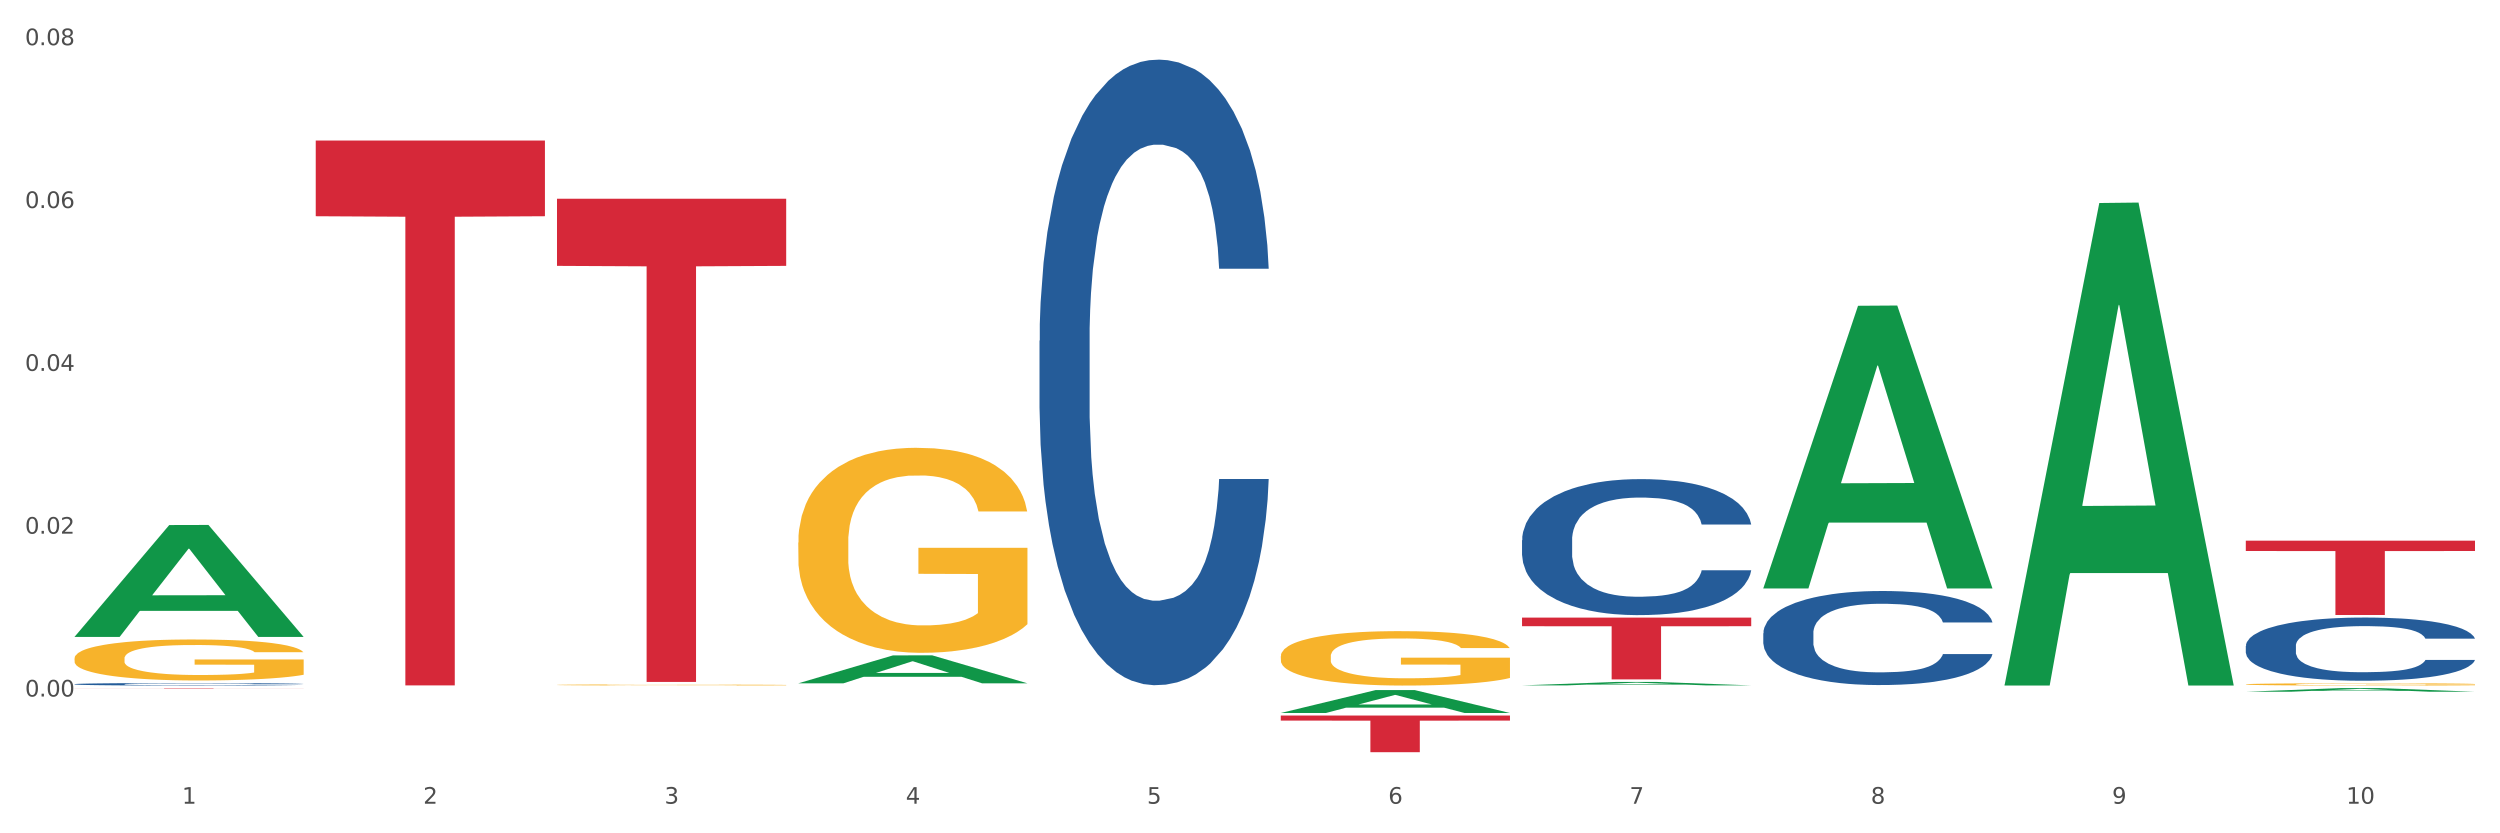
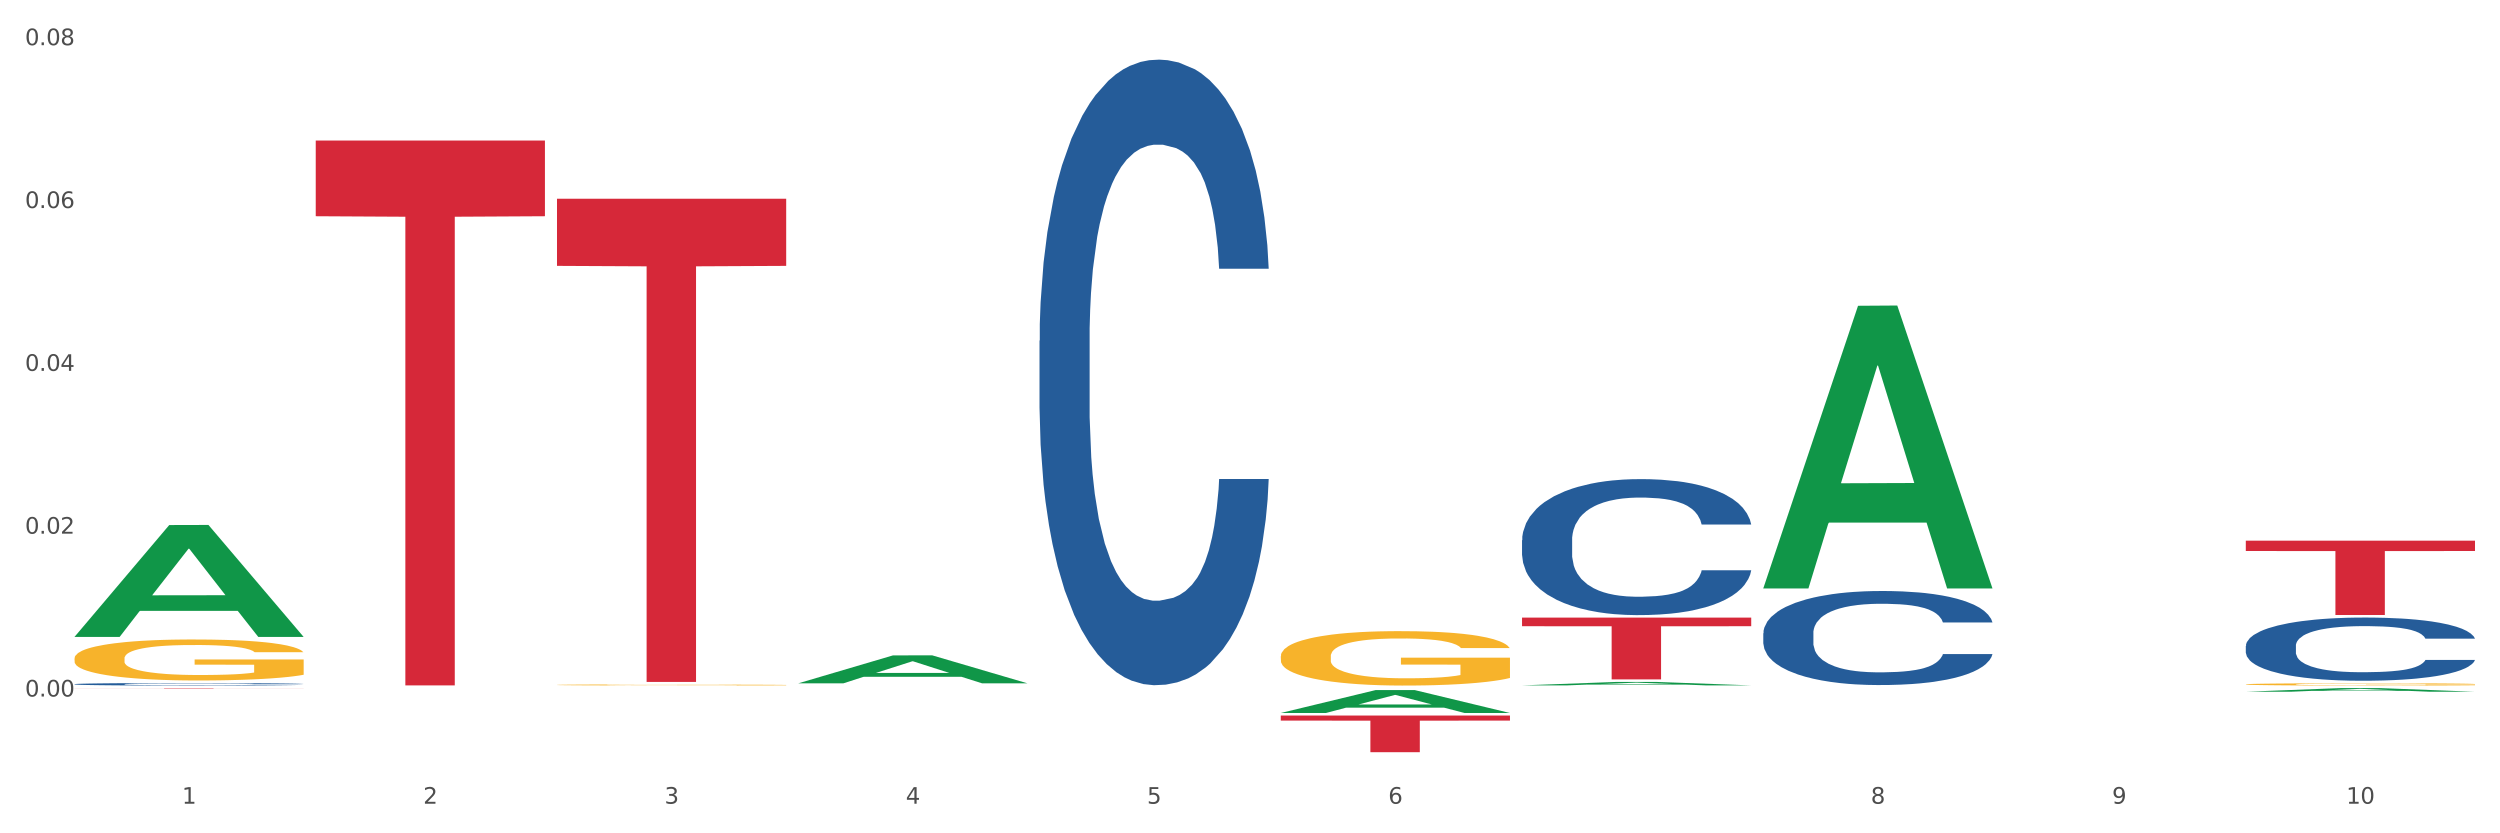
<svg xmlns="http://www.w3.org/2000/svg" xmlns:xlink="http://www.w3.org/1999/xlink" width="1080pt" height="360pt" viewBox="0 0 1080 360" version="1.1">
  <rect x="0" y="0" width="1080" height="360" fill="#333333" stroke="none" />
  <defs>
    <style type="text/css">*{stroke-linejoin: round; stroke-linecap: butt}</style>
  </defs>
  <g id="figure_1">
    <g id="patch_1">
      <path d="M 0 360  L 1080 360  L 1080 0  L 0 0  z " style="fill: #ffffff; stroke: #ffffff; stroke-linejoin: miter" />
    </g>
    <g id="axes_1">
      <g id="matplotlib.axis_1">
        <g id="xtick_1">
          <g id="text_1">
            <g style="fill: #4d4d4d" transform="translate(78.627 347.204) scale(0.096 -0.096)">
              <defs>
                <path id="DejaVuSans-31" d="M 794 531  L 1825 531  L 1825 4091  L 703 3866  L 703 4441  L 1819 4666  L 2450 4666  L 2450 531  L 3481 531  L 3481 0  L 794 0  L 794 531  z " transform="scale(0.016)" />
              </defs>
              <use xlink:href="#DejaVuSans-31" />
            </g>
          </g>
        </g>
        <g id="xtick_2">
          <g id="text_2">
            <g style="fill: #4d4d4d" transform="translate(182.851 347.204) scale(0.096 -0.096)">
              <defs>
                <path id="DejaVuSans-32" d="M 1228 531  L 3431 531  L 3431 0  L 469 0  L 469 531  Q 828 903 1448 1529  Q 2069 2156 2228 2338  Q 2531 2678 2651 2914  Q 2772 3150 2772 3378  Q 2772 3750 2511 3984  Q 2250 4219 1831 4219  Q 1534 4219 1204 4116  Q 875 4013 500 3803  L 500 4441  Q 881 4594 1212 4672  Q 1544 4750 1819 4750  Q 2544 4750 2975 4387  Q 3406 4025 3406 3419  Q 3406 3131 3298 2873  Q 3191 2616 2906 2266  Q 2828 2175 2409 1742  Q 1991 1309 1228 531  z " transform="scale(0.016)" />
              </defs>
              <use xlink:href="#DejaVuSans-32" />
            </g>
          </g>
        </g>
        <g id="xtick_3">
          <g id="text_3">
            <g style="fill: #4d4d4d" transform="translate(287.074 347.204) scale(0.096 -0.096)">
              <defs>
                <path id="DejaVuSans-33" d="M 2597 2516  Q 3050 2419 3304 2112  Q 3559 1806 3559 1356  Q 3559 666 3084 287  Q 2609 -91 1734 -91  Q 1441 -91 1130 -33  Q 819 25 488 141  L 488 750  Q 750 597 1062 519  Q 1375 441 1716 441  Q 2309 441 2620 675  Q 2931 909 2931 1356  Q 2931 1769 2642 2001  Q 2353 2234 1838 2234  L 1294 2234  L 1294 2753  L 1863 2753  Q 2328 2753 2575 2939  Q 2822 3125 2822 3475  Q 2822 3834 2567 4026  Q 2313 4219 1838 4219  Q 1578 4219 1281 4162  Q 984 4106 628 3988  L 628 4550  Q 988 4650 1302 4700  Q 1616 4750 1894 4750  Q 2613 4750 3031 4423  Q 3450 4097 3450 3541  Q 3450 3153 3228 2886  Q 3006 2619 2597 2516  z " transform="scale(0.016)" />
              </defs>
              <use xlink:href="#DejaVuSans-33" />
            </g>
          </g>
        </g>
        <g id="xtick_4">
          <g id="text_4">
            <g style="fill: #4d4d4d" transform="translate(391.298 347.204) scale(0.096 -0.096)">
              <defs>
                <path id="DejaVuSans-34" d="M 2419 4116  L 825 1625  L 2419 1625  L 2419 4116  z M 2253 4666  L 3047 4666  L 3047 1625  L 3713 1625  L 3713 1100  L 3047 1100  L 3047 0  L 2419 0  L 2419 1100  L 313 1100  L 313 1709  L 2253 4666  z " transform="scale(0.016)" />
              </defs>
              <use xlink:href="#DejaVuSans-34" />
            </g>
          </g>
        </g>
        <g id="xtick_5">
          <g id="text_5">
            <g style="fill: #4d4d4d" transform="translate(495.522 347.204) scale(0.096 -0.096)">
              <defs>
                <path id="DejaVuSans-35" d="M 691 4666  L 3169 4666  L 3169 4134  L 1269 4134  L 1269 2991  Q 1406 3038 1543 3061  Q 1681 3084 1819 3084  Q 2600 3084 3056 2656  Q 3513 2228 3513 1497  Q 3513 744 3044 326  Q 2575 -91 1722 -91  Q 1428 -91 1123 -41  Q 819 9 494 109  L 494 744  Q 775 591 1075 516  Q 1375 441 1709 441  Q 2250 441 2565 725  Q 2881 1009 2881 1497  Q 2881 1984 2565 2268  Q 2250 2553 1709 2553  Q 1456 2553 1204 2497  Q 953 2441 691 2322  L 691 4666  z " transform="scale(0.016)" />
              </defs>
              <use xlink:href="#DejaVuSans-35" />
            </g>
          </g>
        </g>
        <g id="xtick_6">
          <g id="text_6">
            <g style="fill: #4d4d4d" transform="translate(599.745 347.204) scale(0.096 -0.096)">
              <defs>
                <path id="DejaVuSans-36" d="M 2113 2584  Q 1688 2584 1439 2293  Q 1191 2003 1191 1497  Q 1191 994 1439 701  Q 1688 409 2113 409  Q 2538 409 2786 701  Q 3034 994 3034 1497  Q 3034 2003 2786 2293  Q 2538 2584 2113 2584  z M 3366 4563  L 3366 3988  Q 3128 4100 2886 4159  Q 2644 4219 2406 4219  Q 1781 4219 1451 3797  Q 1122 3375 1075 2522  Q 1259 2794 1537 2939  Q 1816 3084 2150 3084  Q 2853 3084 3261 2657  Q 3669 2231 3669 1497  Q 3669 778 3244 343  Q 2819 -91 2113 -91  Q 1303 -91 875 529  Q 447 1150 447 2328  Q 447 3434 972 4092  Q 1497 4750 2381 4750  Q 2619 4750 2861 4703  Q 3103 4656 3366 4563  z " transform="scale(0.016)" />
              </defs>
              <use xlink:href="#DejaVuSans-36" />
            </g>
          </g>
        </g>
        <g id="xtick_7">
          <g id="text_7">
            <g style="fill: #4d4d4d" transform="translate(703.969 347.204) scale(0.096 -0.096)">
              <defs>
-                 <path id="DejaVuSans-37" d="M 525 4666  L 3525 4666  L 3525 4397  L 1831 0  L 1172 0  L 2766 4134  L 525 4134  L 525 4666  z " transform="scale(0.016)" />
-               </defs>
+                 </defs>
              <use xlink:href="#DejaVuSans-37" />
            </g>
          </g>
        </g>
        <g id="xtick_8">
          <g id="text_8">
            <g style="fill: #4d4d4d" transform="translate(808.193 347.204) scale(0.096 -0.096)">
              <defs>
                <path id="DejaVuSans-38" d="M 2034 2216  Q 1584 2216 1326 1975  Q 1069 1734 1069 1313  Q 1069 891 1326 650  Q 1584 409 2034 409  Q 2484 409 2743 651  Q 3003 894 3003 1313  Q 3003 1734 2745 1975  Q 2488 2216 2034 2216  z M 1403 2484  Q 997 2584 770 2862  Q 544 3141 544 3541  Q 544 4100 942 4425  Q 1341 4750 2034 4750  Q 2731 4750 3128 4425  Q 3525 4100 3525 3541  Q 3525 3141 3298 2862  Q 3072 2584 2669 2484  Q 3125 2378 3379 2068  Q 3634 1759 3634 1313  Q 3634 634 3220 271  Q 2806 -91 2034 -91  Q 1263 -91 848 271  Q 434 634 434 1313  Q 434 1759 690 2068  Q 947 2378 1403 2484  z M 1172 3481  Q 1172 3119 1398 2916  Q 1625 2713 2034 2713  Q 2441 2713 2670 2916  Q 2900 3119 2900 3481  Q 2900 3844 2670 4047  Q 2441 4250 2034 4250  Q 1625 4250 1398 4047  Q 1172 3844 1172 3481  z " transform="scale(0.016)" />
              </defs>
              <use xlink:href="#DejaVuSans-38" />
            </g>
          </g>
        </g>
        <g id="xtick_9">
          <g id="text_9">
            <g style="fill: #4d4d4d" transform="translate(912.416 347.204) scale(0.096 -0.096)">
              <defs>
                <path id="DejaVuSans-39" d="M 703 97  L 703 672  Q 941 559 1184 500  Q 1428 441 1663 441  Q 2288 441 2617 861  Q 2947 1281 2994 2138  Q 2813 1869 2534 1725  Q 2256 1581 1919 1581  Q 1219 1581 811 2004  Q 403 2428 403 3163  Q 403 3881 828 4315  Q 1253 4750 1959 4750  Q 2769 4750 3195 4129  Q 3622 3509 3622 2328  Q 3622 1225 3098 567  Q 2575 -91 1691 -91  Q 1453 -91 1209 -44  Q 966 3 703 97  z M 1959 2075  Q 2384 2075 2632 2365  Q 2881 2656 2881 3163  Q 2881 3666 2632 3958  Q 2384 4250 1959 4250  Q 1534 4250 1286 3958  Q 1038 3666 1038 3163  Q 1038 2656 1286 2365  Q 1534 2075 1959 2075  z " transform="scale(0.016)" />
              </defs>
              <use xlink:href="#DejaVuSans-39" />
            </g>
          </g>
        </g>
        <g id="xtick_10">
          <g id="text_10">
            <g style="fill: #4d4d4d" transform="translate(1013.586 347.204) scale(0.096 -0.096)">
              <defs>
                <path id="DejaVuSans-30" d="M 2034 4250  Q 1547 4250 1301 3770  Q 1056 3291 1056 2328  Q 1056 1369 1301 889  Q 1547 409 2034 409  Q 2525 409 2770 889  Q 3016 1369 3016 2328  Q 3016 3291 2770 3770  Q 2525 4250 2034 4250  z M 2034 4750  Q 2819 4750 3233 4129  Q 3647 3509 3647 2328  Q 3647 1150 3233 529  Q 2819 -91 2034 -91  Q 1250 -91 836 529  Q 422 1150 422 2328  Q 422 3509 836 4129  Q 1250 4750 2034 4750  z " transform="scale(0.016)" />
              </defs>
              <use xlink:href="#DejaVuSans-31" />
              <use xlink:href="#DejaVuSans-30" transform="translate(63.623 0)" />
            </g>
          </g>
        </g>
        <g id="xtick_11" />
        <g id="xtick_12" />
        <g id="xtick_13" />
        <g id="xtick_14" />
        <g id="xtick_15" />
        <g id="xtick_16" />
        <g id="xtick_17" />
        <g id="xtick_18" />
        <g id="xtick_19" />
      </g>
      <g id="matplotlib.axis_2">
        <g id="ytick_1">
          <g id="text_11">
            <g style="fill: #4d4d4d" transform="translate(10.8 300.9) scale(0.096 -0.096)">
              <defs>
                <path id="DejaVuSans-2e" d="M 684 794  L 1344 794  L 1344 0  L 684 0  L 684 794  z " transform="scale(0.016)" />
              </defs>
              <use xlink:href="#DejaVuSans-30" />
              <use xlink:href="#DejaVuSans-2e" transform="translate(63.623 0)" />
              <use xlink:href="#DejaVuSans-30" transform="translate(95.41 0)" />
              <use xlink:href="#DejaVuSans-30" transform="translate(159.033 0)" />
            </g>
          </g>
        </g>
        <g id="ytick_2">
          <g id="text_12">
            <g style="fill: #4d4d4d" transform="translate(10.8 230.556) scale(0.096 -0.096)">
              <use xlink:href="#DejaVuSans-30" />
              <use xlink:href="#DejaVuSans-2e" transform="translate(63.623 0)" />
              <use xlink:href="#DejaVuSans-30" transform="translate(95.41 0)" />
              <use xlink:href="#DejaVuSans-32" transform="translate(159.033 0)" />
            </g>
          </g>
        </g>
        <g id="ytick_3">
          <g id="text_13">
            <g style="fill: #4d4d4d" transform="translate(10.8 160.211) scale(0.096 -0.096)">
              <use xlink:href="#DejaVuSans-30" />
              <use xlink:href="#DejaVuSans-2e" transform="translate(63.623 0)" />
              <use xlink:href="#DejaVuSans-30" transform="translate(95.41 0)" />
              <use xlink:href="#DejaVuSans-34" transform="translate(159.033 0)" />
            </g>
          </g>
        </g>
        <g id="ytick_4">
          <g id="text_14">
            <g style="fill: #4d4d4d" transform="translate(10.8 89.867) scale(0.096 -0.096)">
              <use xlink:href="#DejaVuSans-30" />
              <use xlink:href="#DejaVuSans-2e" transform="translate(63.623 0)" />
              <use xlink:href="#DejaVuSans-30" transform="translate(95.41 0)" />
              <use xlink:href="#DejaVuSans-36" transform="translate(159.033 0)" />
            </g>
          </g>
        </g>
        <g id="ytick_5">
          <g id="text_15">
            <g style="fill: #4d4d4d" transform="translate(10.8 19.523) scale(0.096 -0.096)">
              <use xlink:href="#DejaVuSans-30" />
              <use xlink:href="#DejaVuSans-2e" transform="translate(63.623 0)" />
              <use xlink:href="#DejaVuSans-30" transform="translate(95.41 0)" />
              <use xlink:href="#DejaVuSans-38" transform="translate(159.033 0)" />
            </g>
          </g>
        </g>
        <g id="ytick_6" />
        <g id="ytick_7" />
        <g id="ytick_8" />
        <g id="ytick_9" />
        <g id="ytick_10" />
      </g>
      <g id="PolyCollection_1">
        <path d="M 32.175 275.077  L 32.277 275.032  L 73.107 226.821  L 90.051 226.775  L 131.187 275.168  L 111.589 275.168  L 102.709 263.899  L 60.552 263.899  L 60.246 264.081  L 51.671 275.168  L 32.175 275.168  L 32.175 275.077  L 65.86 257.174  L 97.401 257.129  L 81.783 237.09  L 81.579 236.999  L 81.375 237.135  L 65.758 257.129  L 65.86 257.174  L 32.175 275.077  z " clip-path="url(#pc5ce9bf70c)" style="fill: #109648" />
        <path d="M 553.293 309.103  L 652.306 309.103  L 652.306 311.305  L 613.358 311.32  L 613.358 324.95  L 592.006 324.95  L 592.006 311.32  L 553.293 311.305  L 553.293 309.118  L 553.293 309.103  z " clip-path="url(#pc5ce9bf70c)" style="fill: #d62839" />
        <path d="M 240.622 85.849  L 339.635 85.849  L 339.635 114.857  L 300.687 115.053  L 300.687 294.594  L 279.336 294.594  L 279.336 115.053  L 240.622 114.857  L 240.622 86.045  L 240.622 85.849  z " clip-path="url(#pc5ce9bf70c)" style="fill: #d62839" />
        <path d="M 136.399 60.698  L 235.411 60.698  L 235.411 93.41  L 196.463 93.631  L 196.463 296.093  L 175.112 296.093  L 175.112 93.631  L 136.399 93.41  L 136.399 60.919  L 136.399 60.698  z " clip-path="url(#pc5ce9bf70c)" style="fill: #d62839" />
        <path d="M 32.175 297.253  L 131.187 297.253  L 131.187 297.274  L 92.239 297.274  L 92.239 297.403  L 70.888 297.403  L 70.888 297.274  L 32.175 297.274  L 32.175 297.253  L 32.175 297.253  z " clip-path="url(#pc5ce9bf70c)" style="fill: #d62839" />
        <path d="M 32.175 295.555  L 32.292 295.554  L 32.292 295.525  L 32.643 295.487  L 33.931 295.416  L 35.569 295.362  L 38.378 295.299  L 39.899 295.273  L 41.889 295.243  L 45.985 295.196  L 50.667 295.155  L 53.944 295.133  L 56.401 295.118  L 61.902 295.093  L 65.062 295.082  L 68.339 295.073  L 71.148 295.067  L 75.829 295.06  L 79.575 295.057  L 83.905 295.056  L 87.533 295.057  L 92.331 295.061  L 99.354 295.073  L 102.045 295.08  L 105.674 295.092  L 109.419 295.108  L 112.462 295.125  L 115.973 295.148  L 119.601 295.178  L 123.112 295.217  L 125.57 295.252  L 127.559 295.29  L 129.315 295.336  L 130.602 295.385  L 131.187 295.427  L 109.77 295.427  L 109.185 295.389  L 108.014 295.349  L 106.844 295.321  L 105.557 295.299  L 103.567 295.274  L 101.811 295.258  L 98.886 295.238  L 96.194 295.226  L 93.97 295.219  L 91.278 295.213  L 85.543 295.207  L 81.447 295.207  L 78.872 295.209  L 75.712 295.214  L 73.021 295.221  L 69.861 295.233  L 67.403 295.246  L 64.945 295.264  L 63.541 295.276  L 61.434 295.298  L 60.03 295.316  L 58.157 295.348  L 57.104 295.37  L 55.231 295.428  L 54.412 295.471  L 54.061 295.5  L 53.827 295.533  L 53.827 295.691  L 54.529 295.762  L 55.114 295.792  L 56.05 295.827  L 57.806 295.872  L 60.381 295.915  L 63.072 295.947  L 65.296 295.966  L 67.403 295.98  L 69.509 295.991  L 72.084 296.002  L 74.191 296.008  L 77.351 296.014  L 81.096 296.017  L 84.022 296.017  L 89.991 296.012  L 92.683 296.007  L 95.257 295.999  L 98.066 295.988  L 100.29 295.976  L 101.577 295.967  L 103.684 295.948  L 105.322 295.927  L 106.727 295.904  L 107.663 295.884  L 108.717 295.853  L 109.536 295.819  L 109.77 295.801  L 131.187 295.801  L 130.719 295.837  L 129.9 295.873  L 128.262 295.92  L 126.974 295.948  L 124.985 295.981  L 122.878 296.01  L 119.952 296.041  L 117.26 296.064  L 114.451 296.085  L 111.408 296.103  L 105.908 296.128  L 103.918 296.136  L 99.705 296.148  L 96.428 296.155  L 91.629 296.162  L 86.714 296.166  L 81.564 296.167  L 77 296.165  L 71.967 296.159  L 68.807 296.153  L 65.296 296.144  L 61.2 296.129  L 57.338 296.112  L 53.71 296.092  L 50.316 296.069  L 47.156 296.042  L 43.059 295.998  L 40.016 295.956  L 37.793 295.916  L 36.271 295.883  L 34.75 295.84  L 33.931 295.811  L 32.643 295.74  L 32.175 295.674  L 32.175 295.555  z " clip-path="url(#pc5ce9bf70c)" style="fill: #255c99" />
        <path d="M 449.069 147.19  L 449.187 146.943  L 449.187 140.032  L 449.538 130.653  L 450.825 113.377  L 452.464 100.296  L 455.272 84.994  L 456.794 78.577  L 458.783 71.419  L 462.88 59.819  L 467.561 49.947  L 470.838 44.517  L 473.296 41.062  L 478.797 34.891  L 481.957 32.177  L 485.234 29.955  L 488.042 28.474  L 492.724 26.747  L 496.469 26.006  L 500.799 25.759  L 504.427 26.006  L 509.226 26.994  L 516.248 29.955  L 518.94 31.683  L 522.568 34.645  L 526.313 38.594  L 529.356 42.543  L 532.867 48.219  L 536.495 55.623  L 540.006 65.002  L 542.464 73.64  L 544.454 82.772  L 546.209 93.879  L 547.497 105.972  L 548.082 116.092  L 526.664 116.092  L 526.079 106.96  L 524.909 97.087  L 523.738 90.423  L 522.451 84.994  L 520.461 78.823  L 518.706 74.874  L 515.78 70.185  L 513.088 67.223  L 510.864 65.496  L 508.173 64.015  L 502.438 62.534  L 498.342 62.534  L 495.767 63.028  L 492.607 64.262  L 489.915 65.989  L 486.755 68.951  L 484.297 72.16  L 481.84 76.355  L 480.435 79.317  L 478.328 84.747  L 476.924 89.189  L 475.051 96.84  L 473.998 102.27  L 472.126 116.338  L 471.306 126.704  L 470.955 133.862  L 470.721 141.76  L 470.721 180.262  L 471.423 197.539  L 472.009 204.943  L 472.945 213.334  L 474.7 224.194  L 477.275 234.807  L 479.967 242.458  L 482.191 247.147  L 484.297 250.602  L 486.404 253.317  L 488.979 255.785  L 491.085 257.266  L 494.245 258.747  L 497.991 259.488  L 500.916 259.488  L 506.885 258.254  L 509.577 257.02  L 512.152 255.292  L 514.961 252.577  L 517.184 249.615  L 518.472 247.394  L 520.578 242.705  L 522.217 237.768  L 523.621 232.092  L 524.558 227.156  L 525.611 219.751  L 526.43 211.36  L 526.664 206.917  L 548.082 206.917  L 547.614 215.802  L 546.795 224.441  L 545.156 236.041  L 543.869 242.705  L 541.879 250.849  L 539.772 257.76  L 536.846 265.411  L 534.155 271.088  L 531.346 276.024  L 528.303 280.466  L 522.802 286.637  L 520.813 288.364  L 516.599 291.326  L 513.322 293.054  L 508.524 294.781  L 503.608 295.769  L 498.459 296.015  L 493.894 295.522  L 488.862 294.041  L 485.702 292.56  L 482.191 290.339  L 478.094 286.883  L 474.232 282.688  L 470.604 277.751  L 467.21 272.075  L 464.05 265.658  L 459.954 255.045  L 456.911 244.679  L 454.687 235.054  L 453.166 226.909  L 451.644 216.543  L 450.825 209.385  L 449.538 192.109  L 449.069 176.066  L 449.069 147.19  z " clip-path="url(#pc5ce9bf70c)" style="fill: #255c99" />
        <path d="M 657.517 233.374  L 657.634 233.321  L 657.634 231.818  L 657.985 229.779  L 659.272 226.023  L 660.911 223.179  L 663.72 219.852  L 665.241 218.456  L 667.231 216.9  L 671.327 214.378  L 676.008 212.232  L 679.285 211.051  L 681.743 210.3  L 687.244 208.958  L 690.404 208.368  L 693.681 207.885  L 696.49 207.563  L 701.171 207.188  L 704.916 207.027  L 709.247 206.973  L 712.875 207.027  L 717.673 207.241  L 724.695 207.885  L 727.387 208.261  L 731.015 208.905  L 734.76 209.763  L 737.803 210.622  L 741.314 211.856  L 744.943 213.466  L 748.454 215.505  L 750.911 217.383  L 752.901 219.369  L 754.657 221.783  L 755.944 224.413  L 756.529 226.613  L 735.112 226.613  L 734.526 224.627  L 733.356 222.481  L 732.186 221.032  L 730.898 219.852  L 728.909 218.51  L 727.153 217.651  L 724.227 216.632  L 721.535 215.988  L 719.312 215.612  L 716.62 215.29  L 710.885 214.968  L 706.789 214.968  L 704.214 215.076  L 701.054 215.344  L 698.362 215.72  L 695.202 216.364  L 692.745 217.061  L 690.287 217.973  L 688.882 218.617  L 686.776 219.798  L 685.371 220.764  L 683.499 222.427  L 682.445 223.608  L 680.573 226.667  L 679.754 228.92  L 679.402 230.476  L 679.168 232.194  L 679.168 240.565  L 679.871 244.321  L 680.456 245.931  L 681.392 247.755  L 683.148 250.117  L 685.722 252.424  L 688.414 254.087  L 690.638 255.107  L 692.745 255.858  L 694.851 256.449  L 697.426 256.985  L 699.533 257.307  L 702.693 257.629  L 706.438 257.79  L 709.364 257.79  L 715.332 257.522  L 718.024 257.253  L 720.599 256.878  L 723.408 256.288  L 725.632 255.644  L 726.919 255.161  L 729.026 254.141  L 730.664 253.068  L 732.069 251.834  L 733.005 250.76  L 734.058 249.151  L 734.877 247.326  L 735.112 246.36  L 756.529 246.36  L 756.061 248.292  L 755.242 250.17  L 753.603 252.692  L 752.316 254.141  L 750.326 255.912  L 748.22 257.414  L 745.294 259.078  L 742.602 260.312  L 739.793 261.385  L 736.75 262.351  L 731.249 263.693  L 729.26 264.068  L 725.046 264.712  L 721.769 265.088  L 716.971 265.464  L 712.055 265.678  L 706.906 265.732  L 702.341 265.625  L 697.309 265.303  L 694.149 264.981  L 690.638 264.498  L 686.542 263.746  L 682.679 262.834  L 679.051 261.761  L 675.657 260.527  L 672.497 259.132  L 668.401 256.824  L 665.358 254.57  L 663.134 252.478  L 661.613 250.707  L 660.091 248.453  L 659.272 246.897  L 657.985 243.141  L 657.517 239.653  L 657.517 233.374  z " clip-path="url(#pc5ce9bf70c)" style="fill: #255c99" />
        <path d="M 761.74 273.567  L 761.857 273.53  L 761.857 272.491  L 762.208 271.081  L 763.496 268.483  L 765.134 266.516  L 767.943 264.216  L 769.465 263.251  L 771.454 262.175  L 775.551 260.431  L 780.232 258.946  L 783.509 258.13  L 785.967 257.61  L 791.467 256.683  L 794.627 256.274  L 797.904 255.941  L 800.713 255.718  L 805.395 255.458  L 809.14 255.347  L 813.47 255.31  L 817.098 255.347  L 821.897 255.495  L 828.919 255.941  L 831.611 256.2  L 835.239 256.646  L 838.984 257.239  L 842.027 257.833  L 845.538 258.686  L 849.166 259.8  L 852.677 261.21  L 855.135 262.509  L 857.125 263.882  L 858.88 265.551  L 860.168 267.37  L 860.753 268.891  L 839.335 268.891  L 838.75 267.518  L 837.58 266.034  L 836.409 265.032  L 835.122 264.216  L 833.132 263.288  L 831.377 262.694  L 828.451 261.989  L 825.759 261.544  L 823.535 261.284  L 820.843 261.061  L 815.109 260.839  L 811.012 260.839  L 808.438 260.913  L 805.278 261.099  L 802.586 261.358  L 799.426 261.804  L 796.968 262.286  L 794.51 262.917  L 793.106 263.362  L 790.999 264.178  L 789.595 264.846  L 787.722 265.997  L 786.669 266.813  L 784.796 268.928  L 783.977 270.487  L 783.626 271.563  L 783.392 272.75  L 783.392 278.539  L 784.094 281.137  L 784.679 282.25  L 785.616 283.512  L 787.371 285.144  L 789.946 286.74  L 792.638 287.89  L 794.862 288.596  L 796.968 289.115  L 799.075 289.523  L 801.65 289.894  L 803.756 290.117  L 806.916 290.34  L 810.661 290.451  L 813.587 290.451  L 819.556 290.265  L 822.248 290.08  L 824.823 289.82  L 827.632 289.412  L 829.855 288.967  L 831.143 288.633  L 833.249 287.928  L 834.888 287.185  L 836.292 286.332  L 837.229 285.59  L 838.282 284.477  L 839.101 283.215  L 839.335 282.547  L 860.753 282.547  L 860.285 283.883  L 859.465 285.182  L 857.827 286.926  L 856.539 287.928  L 854.55 289.152  L 852.443 290.191  L 849.517 291.341  L 846.825 292.195  L 844.017 292.937  L 840.974 293.605  L 835.473 294.533  L 833.483 294.793  L 829.27 295.238  L 825.993 295.498  L 821.195 295.757  L 816.279 295.906  L 811.13 295.943  L 806.565 295.869  L 801.533 295.646  L 798.373 295.423  L 794.862 295.089  L 790.765 294.57  L 786.903 293.939  L 783.275 293.197  L 779.881 292.343  L 776.721 291.379  L 772.625 289.783  L 769.582 288.224  L 767.358 286.777  L 765.837 285.553  L 764.315 283.994  L 763.496 282.918  L 762.208 280.32  L 761.74 277.908  L 761.74 273.567  z " clip-path="url(#pc5ce9bf70c)" style="fill: #255c99" />
        <path d="M 970.188 279.049  L 970.305 279.024  L 970.305 278.326  L 970.656 277.379  L 971.943 275.633  L 973.582 274.311  L 976.39 272.765  L 977.912 272.117  L 979.902 271.394  L 983.998 270.222  L 988.679 269.224  L 991.956 268.676  L 994.414 268.326  L 999.915 267.703  L 1003.075 267.429  L 1006.352 267.204  L 1009.161 267.055  L 1013.842 266.88  L 1017.587 266.805  L 1021.917 266.78  L 1025.546 266.805  L 1030.344 266.905  L 1037.366 267.204  L 1040.058 267.379  L 1043.686 267.678  L 1047.431 268.077  L 1050.474 268.476  L 1053.985 269.05  L 1057.613 269.798  L 1061.125 270.745  L 1063.582 271.618  L 1065.572 272.541  L 1067.327 273.663  L 1068.615 274.885  L 1069.2 275.907  L 1047.782 275.907  L 1047.197 274.985  L 1046.027 273.987  L 1044.857 273.314  L 1043.569 272.765  L 1041.58 272.142  L 1039.824 271.743  L 1036.898 271.269  L 1034.206 270.97  L 1031.983 270.795  L 1029.291 270.646  L 1023.556 270.496  L 1019.46 270.496  L 1016.885 270.546  L 1013.725 270.671  L 1011.033 270.845  L 1007.873 271.144  L 1005.415 271.469  L 1002.958 271.892  L 1001.553 272.192  L 999.447 272.74  L 998.042 273.189  L 996.17 273.962  L 995.116 274.511  L 993.244 275.932  L 992.424 276.98  L 992.073 277.703  L 991.839 278.501  L 991.839 282.391  L 992.541 284.137  L 993.127 284.885  L 994.063 285.733  L 995.818 286.83  L 998.393 287.902  L 1001.085 288.675  L 1003.309 289.149  L 1005.415 289.498  L 1007.522 289.772  L 1010.097 290.022  L 1012.203 290.171  L 1015.363 290.321  L 1019.109 290.396  L 1022.035 290.396  L 1028.003 290.271  L 1030.695 290.146  L 1033.27 289.972  L 1036.079 289.698  L 1038.303 289.398  L 1039.59 289.174  L 1041.697 288.7  L 1043.335 288.201  L 1044.739 287.628  L 1045.676 287.129  L 1046.729 286.381  L 1047.548 285.533  L 1047.782 285.084  L 1069.2 285.084  L 1068.732 285.982  L 1067.913 286.855  L 1066.274 288.027  L 1064.987 288.7  L 1062.997 289.523  L 1060.89 290.221  L 1057.965 290.994  L 1055.273 291.568  L 1052.464 292.067  L 1049.421 292.516  L 1043.92 293.139  L 1041.931 293.314  L 1037.717 293.613  L 1034.44 293.787  L 1029.642 293.962  L 1024.726 294.062  L 1019.577 294.087  L 1015.012 294.037  L 1009.98 293.887  L 1006.82 293.737  L 1003.309 293.513  L 999.212 293.164  L 995.35 292.74  L 991.722 292.241  L 988.328 291.668  L 985.168 291.019  L 981.072 289.947  L 978.029 288.9  L 975.805 287.927  L 974.284 287.104  L 972.762 286.057  L 971.943 285.334  L 970.656 283.588  L 970.188 281.967  L 970.188 279.049  z " clip-path="url(#pc5ce9bf70c)" style="fill: #255c99" />
        <path d="M 32.175 284.44  L 32.292 284.424  L 32.292 283.842  L 32.526 283.34  L 33.695 282.127  L 35.448 281.124  L 36.734 280.59  L 38.02 280.153  L 39.54 279.716  L 41.41 279.263  L 44.8 278.6  L 46.904 278.26  L 49.476 277.904  L 54.152 277.386  L 57.542 277.095  L 61.049 276.853  L 66.777 276.561  L 70.517 276.432  L 74.492 276.335  L 79.285 276.27  L 82.909 276.254  L 90.858 276.303  L 97.638 276.448  L 100.911 276.561  L 105.119 276.755  L 107.34 276.885  L 110.964 277.144  L 114.705 277.484  L 117.277 277.775  L 121.134 278.325  L 124.057 278.875  L 126.745 279.554  L 128.148 280.024  L 129.2 280.46  L 130.135 280.962  L 131.071 281.755  L 110.029 281.755  L 109.211 281.188  L 107.925 280.655  L 106.054 280.137  L 104.418 279.813  L 101.612 279.409  L 99.041 279.15  L 96.352 278.956  L 93.079 278.794  L 90.507 278.713  L 86.883 278.648  L 79.752 278.665  L 74.96 278.794  L 71.686 278.956  L 69.582 279.101  L 67.712 279.263  L 65.608 279.49  L 63.153 279.829  L 61.399 280.137  L 59.646 280.525  L 58.243 280.913  L 56.957 281.366  L 55.905 281.852  L 55.087 282.353  L 54.386 282.968  L 53.801 283.987  L 53.801 286.204  L 54.035 286.705  L 54.619 287.369  L 55.321 287.87  L 56.49 288.469  L 57.542 288.873  L 59.529 289.456  L 61.75 289.941  L 63.504 290.248  L 65.257 290.507  L 68.296 290.863  L 71.686 291.154  L 74.609 291.332  L 78.583 291.494  L 81.272 291.559  L 83.61 291.591  L 89.338 291.591  L 93.429 291.543  L 97.988 291.429  L 101.495 291.284  L 104.418 291.106  L 107.691 290.815  L 109.795 290.54  L 109.795 287.158  L 84.078 287.142  L 84.078 284.893  L 131.187 284.893  L 131.187 291.494  L 129.2 291.834  L 126.979 292.141  L 124.641 292.416  L 121.134 292.756  L 116.926 293.08  L 113.185 293.306  L 109.211 293.5  L 104.535 293.678  L 98.456 293.84  L 94.715 293.905  L 90.039 293.953  L 84.545 293.97  L 79.752 293.937  L 75.076 293.856  L 70.167 293.711  L 65.374 293.5  L 61.75 293.29  L 58.126 293.031  L 54.269 292.691  L 51.229 292.368  L 48.891 292.077  L 46.32 291.705  L 43.514 291.219  L 41.41 290.782  L 39.54 290.329  L 37.552 289.747  L 36.15 289.245  L 34.747 288.614  L 33.928 288.145  L 32.993 287.417  L 32.292 286.398  L 32.175 284.44  z " clip-path="url(#pc5ce9bf70c)" style="fill: #f7b32b" />
        <path d="M 657.517 266.818  L 756.529 266.818  L 756.529 270.526  L 717.581 270.551  L 717.581 293.499  L 696.23 293.499  L 696.23 270.551  L 657.517 270.526  L 657.517 266.843  L 657.517 266.818  z " clip-path="url(#pc5ce9bf70c)" style="fill: #d62839" />
        <path d="M 970.188 295.632  L 970.304 295.631  L 970.304 295.598  L 970.538 295.57  L 971.707 295.502  L 973.461 295.446  L 974.747 295.416  L 976.032 295.391  L 977.552 295.367  L 979.422 295.341  L 982.813 295.304  L 984.917 295.285  L 987.488 295.265  L 992.164 295.236  L 995.554 295.22  L 999.061 295.206  L 1004.789 295.19  L 1008.53 295.183  L 1012.505 295.177  L 1017.297 295.173  L 1020.921 295.173  L 1028.87 295.175  L 1035.65 295.183  L 1038.923 295.19  L 1043.132 295.201  L 1045.353 295.208  L 1048.977 295.222  L 1052.717 295.242  L 1055.289 295.258  L 1059.147 295.289  L 1062.069 295.32  L 1064.758 295.358  L 1066.161 295.384  L 1067.213 295.409  L 1068.148 295.437  L 1069.083 295.481  L 1048.041 295.481  L 1047.223 295.45  L 1045.937 295.42  L 1044.067 295.39  L 1042.43 295.372  L 1039.625 295.35  L 1037.053 295.335  L 1034.364 295.324  L 1031.091 295.315  L 1028.52 295.311  L 1024.896 295.307  L 1017.765 295.308  L 1012.972 295.315  L 1009.699 295.324  L 1007.595 295.332  L 1005.724 295.341  L 1003.62 295.354  L 1001.165 295.373  L 999.412 295.39  L 997.659 295.412  L 996.256 295.434  L 994.97 295.46  L 993.918 295.487  L 993.1 295.515  L 992.398 295.549  L 991.814 295.607  L 991.814 295.731  L 992.047 295.759  L 992.632 295.796  L 993.333 295.825  L 994.502 295.858  L 995.554 295.881  L 997.542 295.914  L 999.763 295.941  L 1001.516 295.958  L 1003.27 295.973  L 1006.309 295.993  L 1009.699 296.009  L 1012.621 296.019  L 1016.596 296.028  L 1019.285 296.032  L 1021.623 296.033  L 1027.351 296.033  L 1031.442 296.031  L 1036.001 296.024  L 1039.508 296.016  L 1042.43 296.006  L 1045.704 295.99  L 1047.808 295.974  L 1047.808 295.785  L 1022.09 295.784  L 1022.09 295.657  L 1069.2 295.657  L 1069.2 296.028  L 1067.213 296.047  L 1064.992 296.064  L 1062.654 296.08  L 1059.147 296.099  L 1054.938 296.117  L 1051.198 296.13  L 1047.223 296.141  L 1042.547 296.151  L 1036.469 296.16  L 1032.728 296.163  L 1028.052 296.166  L 1022.558 296.167  L 1017.765 296.165  L 1013.089 296.161  L 1008.179 296.152  L 1003.387 296.141  L 999.763 296.129  L 996.139 296.114  L 992.281 296.095  L 989.242 296.077  L 986.904 296.061  L 984.332 296.04  L 981.527 296.013  L 979.422 295.988  L 977.552 295.963  L 975.565 295.93  L 974.162 295.902  L 972.759 295.866  L 971.941 295.84  L 971.006 295.799  L 970.304 295.742  L 970.188 295.632  z " clip-path="url(#pc5ce9bf70c)" style="fill: #f7b32b" />
        <path d="M 553.293 283.518  L 553.41 283.497  L 553.41 282.724  L 553.644 282.058  L 554.813 280.448  L 556.566 279.116  L 557.852 278.407  L 559.138 277.828  L 560.658 277.248  L 562.528 276.647  L 565.918 275.766  L 568.022 275.315  L 570.594 274.843  L 575.27 274.155  L 578.66 273.769  L 582.167 273.447  L 587.895 273.06  L 591.636 272.888  L 595.61 272.76  L 600.403 272.674  L 604.027 272.652  L 611.976 272.717  L 618.756 272.91  L 622.029 273.06  L 626.237 273.318  L 628.458 273.49  L 632.082 273.833  L 635.823 274.284  L 638.395 274.671  L 642.252 275.401  L 645.175 276.131  L 647.863 277.033  L 649.266 277.656  L 650.318 278.236  L 651.253 278.901  L 652.189 279.954  L 631.147 279.954  L 630.329 279.202  L 629.043 278.493  L 627.173 277.806  L 625.536 277.377  L 622.73 276.84  L 620.159 276.496  L 617.47 276.239  L 614.197 276.024  L 611.625 275.916  L 608.001 275.83  L 600.87 275.852  L 596.078 276.024  L 592.805 276.239  L 590.7 276.432  L 588.83 276.647  L 586.726 276.947  L 584.271 277.398  L 582.518 277.806  L 580.764 278.322  L 579.361 278.837  L 578.075 279.438  L 577.023 280.082  L 576.205 280.748  L 575.504 281.564  L 574.919 282.917  L 574.919 285.859  L 575.153 286.525  L 575.737 287.405  L 576.439 288.071  L 577.608 288.866  L 578.66 289.402  L 580.647 290.176  L 582.868 290.82  L 584.622 291.228  L 586.375 291.571  L 589.415 292.044  L 592.805 292.43  L 595.727 292.667  L 599.702 292.881  L 602.39 292.967  L 604.728 293.01  L 610.456 293.01  L 614.548 292.946  L 619.107 292.795  L 622.613 292.602  L 625.536 292.366  L 628.809 291.979  L 630.913 291.614  L 630.913 287.126  L 605.196 287.105  L 605.196 284.12  L 652.306 284.12  L 652.306 292.881  L 650.318 293.332  L 648.097 293.74  L 645.759 294.105  L 642.252 294.556  L 638.044 294.986  L 634.303 295.287  L 630.329 295.544  L 625.653 295.78  L 619.574 295.995  L 615.833 296.081  L 611.158 296.145  L 605.663 296.167  L 600.87 296.124  L 596.195 296.017  L 591.285 295.823  L 586.492 295.544  L 582.868 295.265  L 579.244 294.921  L 575.387 294.47  L 572.347 294.041  L 570.009 293.654  L 567.438 293.161  L 564.632 292.516  L 562.528 291.936  L 560.658 291.335  L 558.67 290.562  L 557.268 289.896  L 555.865 289.059  L 555.047 288.436  L 554.111 287.47  L 553.41 286.117  L 553.293 283.518  z " clip-path="url(#pc5ce9bf70c)" style="fill: #f7b32b" />
-         <path d="M 344.846 234.379  L 344.963 234.298  L 344.963 231.386  L 345.197 228.879  L 346.366 222.812  L 348.119 217.796  L 349.405 215.127  L 350.691 212.943  L 352.21 210.758  L 354.081 208.493  L 357.471 205.177  L 359.575 203.478  L 362.147 201.698  L 366.823 199.11  L 370.213 197.654  L 373.72 196.44  L 379.448 194.984  L 383.188 194.337  L 387.163 193.852  L 391.956 193.528  L 395.579 193.447  L 403.529 193.69  L 410.309 194.418  L 413.582 194.984  L 417.79 195.955  L 420.011 196.602  L 423.635 197.897  L 427.376 199.595  L 429.947 201.051  L 433.805 203.802  L 436.728 206.552  L 439.416 209.95  L 440.819 212.295  L 441.871 214.48  L 442.806 216.987  L 443.741 220.951  L 422.7 220.951  L 421.882 218.12  L 420.596 215.45  L 418.725 212.862  L 417.089 211.244  L 414.283 209.222  L 411.711 207.927  L 409.023 206.957  L 405.75 206.148  L 403.178 205.743  L 399.554 205.42  L 392.423 205.5  L 387.63 206.148  L 384.357 206.957  L 382.253 207.685  L 380.383 208.493  L 378.279 209.626  L 375.824 211.325  L 374.07 212.862  L 372.317 214.803  L 370.914 216.745  L 369.628 219.01  L 368.576 221.436  L 367.758 223.944  L 367.056 227.018  L 366.472 232.114  L 366.472 243.197  L 366.706 245.704  L 367.29 249.021  L 367.992 251.529  L 369.161 254.522  L 370.213 256.544  L 372.2 259.456  L 374.421 261.883  L 376.174 263.42  L 377.928 264.714  L 380.967 266.494  L 384.357 267.95  L 387.28 268.84  L 391.254 269.649  L 393.943 269.972  L 396.281 270.134  L 402.009 270.134  L 406.1 269.891  L 410.659 269.325  L 414.166 268.597  L 417.089 267.707  L 420.362 266.251  L 422.466 264.876  L 422.466 247.969  L 396.748 247.888  L 396.748 236.644  L 443.858 236.644  L 443.858 269.649  L 441.871 271.347  L 439.65 272.884  L 437.312 274.259  L 433.805 275.958  L 429.597 277.576  L 425.856 278.709  L 421.882 279.679  L 417.206 280.569  L 411.127 281.378  L 407.386 281.702  L 402.71 281.944  L 397.216 282.025  L 392.423 281.863  L 387.747 281.459  L 382.838 280.731  L 378.045 279.679  L 374.421 278.628  L 370.797 277.333  L 366.94 275.635  L 363.9 274.017  L 361.562 272.561  L 358.99 270.7  L 356.185 268.273  L 354.081 266.089  L 352.21 263.824  L 350.223 260.912  L 348.82 258.404  L 347.418 255.25  L 346.599 252.904  L 345.664 249.264  L 344.963 244.167  L 344.846 234.379  z " clip-path="url(#pc5ce9bf70c)" style="fill: #f7b32b" />
        <path d="M 970.188 233.573  L 1069.2 233.573  L 1069.2 238.036  L 1030.252 238.067  L 1030.252 265.694  L 1008.901 265.694  L 1008.901 238.067  L 970.188 238.036  L 970.188 233.603  L 970.188 233.573  z " clip-path="url(#pc5ce9bf70c)" style="fill: #d62839" />
        <path d="M 344.846 295.176  L 344.948 295.165  L 385.778 283.123  L 402.722 283.111  L 443.858 295.199  L 424.26 295.199  L 415.379 292.384  L 373.223 292.384  L 372.916 292.429  L 364.342 295.199  L 344.846 295.199  L 344.846 295.176  L 378.53 290.704  L 410.072 290.693  L 394.454 285.688  L 394.25 285.665  L 394.046 285.699  L 378.428 290.693  L 378.53 290.704  L 344.846 295.176  z " clip-path="url(#pc5ce9bf70c)" style="fill: #109648" />
        <path d="M 553.293 307.998  L 553.395 307.989  L 594.225 298.123  L 611.169 298.114  L 652.306 308.017  L 632.707 308.017  L 623.827 305.711  L 581.67 305.711  L 581.364 305.748  L 572.789 308.017  L 553.293 308.017  L 553.293 307.998  L 586.978 304.335  L 618.519 304.326  L 602.901 300.225  L 602.697 300.206  L 602.493 300.234  L 586.876 304.326  L 586.978 304.335  L 553.293 307.998  z " clip-path="url(#pc5ce9bf70c)" style="fill: #109648" />
        <path d="M 657.517 296.087  L 657.619 296.085  L 698.449 294.586  L 715.393 294.585  L 756.529 296.089  L 736.931 296.089  L 728.05 295.739  L 685.893 295.739  L 685.587 295.745  L 677.013 296.089  L 657.517 296.089  L 657.517 296.087  L 691.201 295.53  L 722.742 295.529  L 707.125 294.906  L 706.921 294.903  L 706.717 294.907  L 691.099 295.529  L 691.201 295.53  L 657.517 296.087  z " clip-path="url(#pc5ce9bf70c)" style="fill: #109648" />
        <path d="M 761.74 253.994  L 761.842 253.879  L 802.672 132.096  L 819.617 131.982  L 860.753 254.224  L 841.154 254.224  L 832.274 225.758  L 790.117 225.758  L 789.811 226.217  L 781.237 254.224  L 761.74 254.224  L 761.74 253.994  L 795.425 208.77  L 826.966 208.656  L 811.349 158.037  L 811.144 157.807  L 810.94 158.152  L 795.323 208.656  L 795.425 208.77  L 761.74 253.994  z " clip-path="url(#pc5ce9bf70c)" style="fill: #109648" />
-         <path d="M 865.964 295.77  L 866.066 295.574  L 906.896 87.702  L 923.84 87.506  L 964.976 296.162  L 945.378 296.162  L 936.498 247.574  L 894.341 247.574  L 894.034 248.357  L 885.46 296.162  L 865.964 296.162  L 865.964 295.77  L 899.649 218.577  L 931.19 218.381  L 915.572 131.98  L 915.368 131.588  L 915.164 132.176  L 899.547 218.381  L 899.649 218.577  L 865.964 295.77  z " clip-path="url(#pc5ce9bf70c)" style="fill: #109648" />
        <path d="M 970.188 298.83  L 970.29 298.829  L 1011.12 297.254  L 1028.064 297.253  L 1069.2 298.833  L 1049.602 298.833  L 1040.721 298.465  L 998.564 298.465  L 998.258 298.471  L 989.684 298.833  L 970.188 298.833  L 970.188 298.83  L 1003.872 298.246  L 1035.413 298.244  L 1019.796 297.59  L 1019.592 297.587  L 1019.388 297.591  L 1003.77 298.244  L 1003.872 298.246  L 970.188 298.83  z " clip-path="url(#pc5ce9bf70c)" style="fill: #109648" />
        <path d="M 240.622 295.884  L 240.739 295.884  L 240.739 295.869  L 240.973 295.857  L 242.142 295.826  L 243.895 295.802  L 245.181 295.788  L 246.467 295.777  L 247.987 295.767  L 249.857 295.755  L 253.247 295.739  L 255.351 295.73  L 257.923 295.721  L 262.599 295.709  L 265.989 295.701  L 269.496 295.695  L 275.224 295.688  L 278.965 295.685  L 282.939 295.682  L 287.732 295.681  L 291.356 295.68  L 299.305 295.682  L 306.085 295.685  L 309.358 295.688  L 313.566 295.693  L 315.788 295.696  L 319.411 295.703  L 323.152 295.711  L 325.724 295.718  L 329.581 295.732  L 332.504 295.746  L 335.193 295.763  L 336.595 295.774  L 337.647 295.785  L 338.583 295.798  L 339.518 295.817  L 318.476 295.817  L 317.658 295.803  L 316.372 295.79  L 314.502 295.777  L 312.865 295.769  L 310.06 295.759  L 307.488 295.752  L 304.799 295.748  L 301.526 295.744  L 298.954 295.742  L 295.33 295.74  L 288.2 295.74  L 283.407 295.744  L 280.134 295.748  L 278.03 295.751  L 276.159 295.755  L 274.055 295.761  L 271.6 295.769  L 269.847 295.777  L 268.093 295.787  L 266.69 295.796  L 265.405 295.808  L 264.352 295.82  L 263.534 295.832  L 262.833 295.847  L 262.248 295.873  L 262.248 295.928  L 262.482 295.94  L 263.067 295.957  L 263.768 295.969  L 264.937 295.984  L 265.989 295.994  L 267.976 296.009  L 270.197 296.021  L 271.951 296.028  L 273.704 296.035  L 276.744 296.044  L 280.134 296.051  L 283.056 296.055  L 287.031 296.059  L 289.719 296.061  L 292.057 296.062  L 297.785 296.062  L 301.877 296.061  L 306.436 296.058  L 309.943 296.054  L 312.865 296.05  L 316.138 296.043  L 318.242 296.036  L 318.242 295.952  L 292.525 295.951  L 292.525 295.895  L 339.635 295.895  L 339.635 296.059  L 337.647 296.068  L 335.426 296.076  L 333.088 296.082  L 329.581 296.091  L 325.373 296.099  L 321.632 296.104  L 317.658 296.109  L 312.982 296.114  L 306.903 296.118  L 303.163 296.119  L 298.487 296.121  L 292.992 296.121  L 288.2 296.12  L 283.524 296.118  L 278.614 296.115  L 273.821 296.109  L 270.197 296.104  L 266.574 296.098  L 262.716 296.089  L 259.677 296.081  L 257.339 296.074  L 254.767 296.065  L 251.961 296.053  L 249.857 296.042  L 247.987 296.03  L 246 296.016  L 244.597 296.004  L 243.194 295.988  L 242.376 295.976  L 241.441 295.958  L 240.739 295.933  L 240.622 295.884  z " clip-path="url(#pc5ce9bf70c)" style="fill: #f7b32b" />
      </g>
    </g>
  </g>
  <defs>
    <clipPath id="pc5ce9bf70c">
      <rect x="32.175" y="10.8" width="1037.025" height="329.109" />
    </clipPath>
  </defs>
</svg>